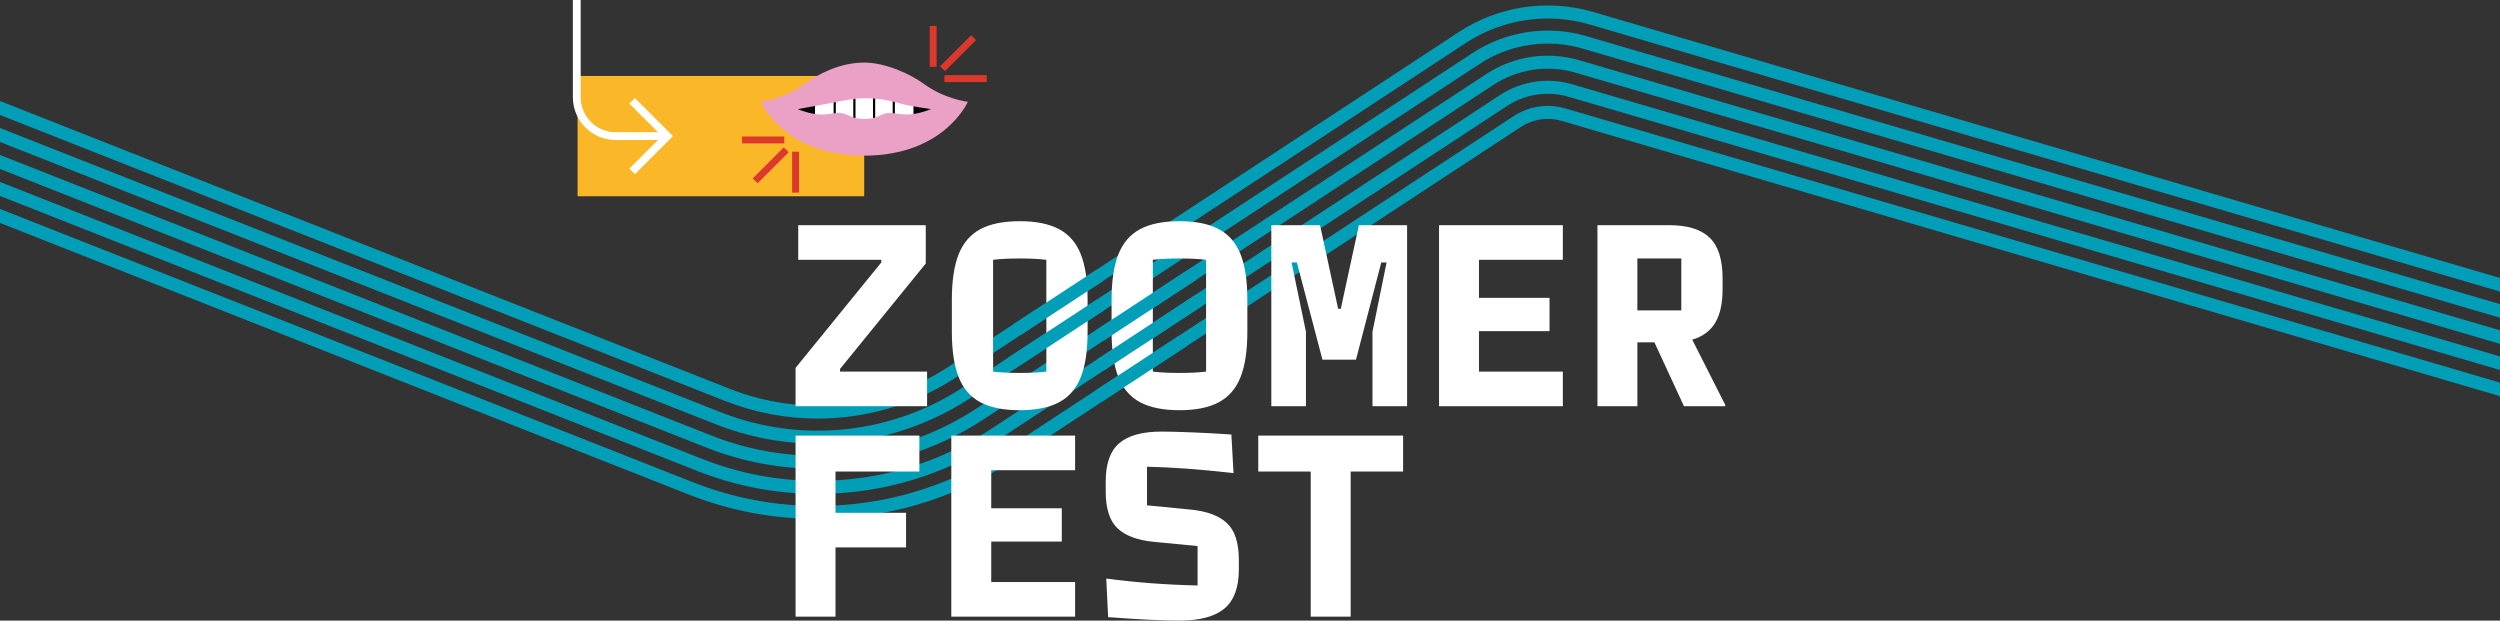
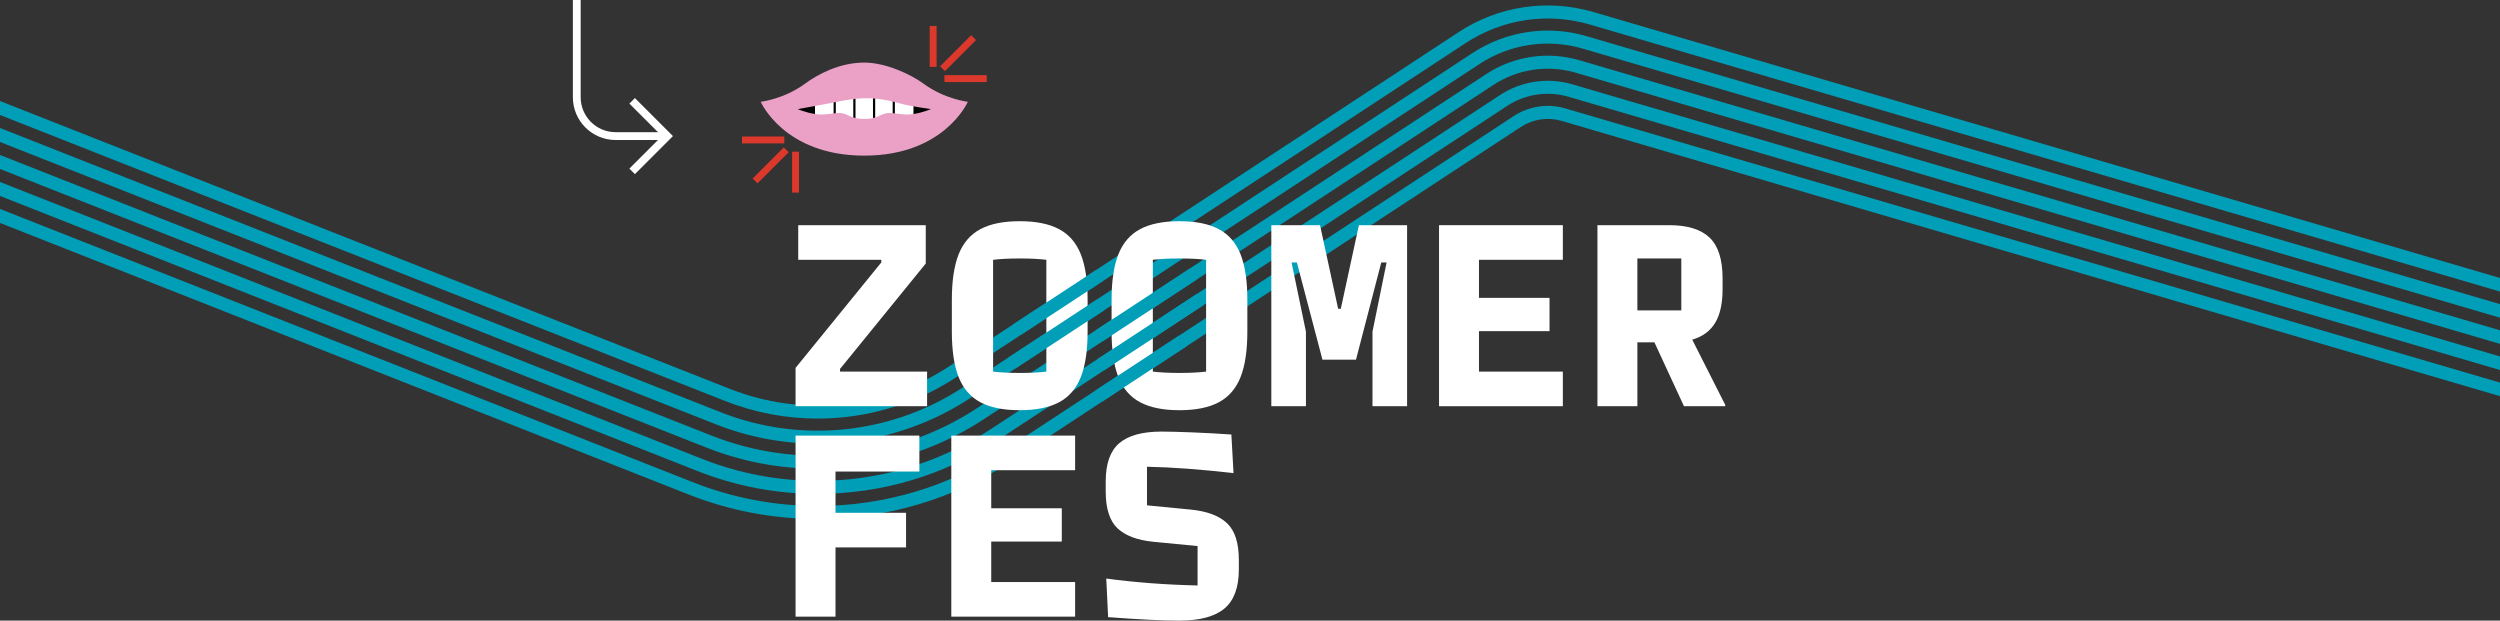
<svg xmlns="http://www.w3.org/2000/svg" id="Livello_2" width="1920" height="476.64" viewBox="0 0 1920 476.64">
  <rect x="0" y="0" width="1920" height="476.64" fill="#333333" stroke="none" />
  <g id="Livello_1-2">
    <path d="m1920,213.49v10.43L1221.06,18.87c-32.39-9.5-67.16-4.33-95.39,14.19l-391.24,256.67c-32,20.99-69.1,31.74-106.42,31.74-24.03,0-48.15-4.45-71.07-13.49L0,88.33v-10.75l560.61,221.1c55.51,21.89,118.44,15.42,168.34-17.31L1120.18,24.7c30.69-20.14,68.48-25.76,103.7-15.43l696.12,204.22Z" style="fill:#009eb7;" />
    <path d="m1920,273.76v10.43l-715.22-209.83c-16.09-4.72-33.36-2.15-47.39,7.05l-391.24,256.67c-41.09,26.96-88.87,41.22-138.16,41.22-31.75,0-62.79-5.9-92.27-17.52L0,150.49v-10.75l539.39,212.74c28.31,11.16,58.11,16.82,88.6,16.82,47.34,0,93.22-13.69,132.68-39.58l391.23-256.67c16.49-10.82,36.79-13.83,55.7-8.28l712.4,208.99Z" style="fill:#009eb7;" />
    <path d="m1920,293.85v10.42l-720.64-211.41c-10.66-3.13-22.11-1.43-31.4,4.67l-391.23,256.67c-44.25,29.03-95.68,44.37-148.75,44.37-34.18,0-67.6-6.34-99.33-18.86L0,171.22v-10.75l532.32,209.94c30.56,12.05,62.74,18.16,95.66,18.16,51.11,0,100.65-14.78,143.26-42.73l391.24-256.67c11.74-7.71,26.21-9.86,39.69-5.91l717.83,210.59Z" style="fill:#009eb7;" />
    <path d="m1920,253.67v10.43L1210.21,55.86c-21.53-6.31-44.64-2.88-63.39,9.43l-391.24,256.67c-38.37,25.17-82.84,38.06-127.59,38.06-28.8,0-57.71-5.34-85.2-16.17L0,129.77v-10.75l546.46,215.52c67.15,26.49,143.28,18.66,203.63-20.94L1141.33,56.93c21.21-13.92,47.35-17.8,71.69-10.66l706.98,207.4Z" style="fill:#009eb7;" />
    <path d="m1920,233.58v10.43L1215.64,37.37c-26.97-7.91-55.91-3.61-79.4,11.8l-391.23,256.68c-35.19,23.08-75.98,34.9-117.01,34.9-26.42,0-52.93-4.9-78.13-14.84L0,109.05v-10.75l553.54,218.31c61.33,24.19,130.85,17.04,185.98-19.13L1130.75,40.81c25.96-17.02,57.92-21.78,87.7-13.04l701.55,205.81Z" style="fill:#009eb7;" />
-     <rect x="443.58" y="58.33" width="220.13" height="92.4" style="fill:#fab828;" />
    <path d="m712,311.98h-101.01v-29.44l65.84-80.97v-2.05h-63.79v-26.58h97.94v29.44l-65.84,80.97v2.05h66.86v26.58Z" style="fill:#fff;" />
    <path d="m752.89,308.91c-7.63-4.09-13.19-10.53-16.66-19.32-3.47-8.79-5.21-20.41-5.21-34.86v-24.54c0-14.45,1.74-26.07,5.21-34.86,3.48-8.79,9.03-15.23,16.66-19.32,7.63-4.09,17.72-6.13,30.26-6.13s22.63,2.04,30.26,6.13c7.63,4.09,13.19,10.53,16.66,19.32,3.47,8.79,5.21,20.42,5.21,34.86v24.54c0,14.45-1.74,26.07-5.21,34.86-3.48,8.79-9.03,15.23-16.66,19.32-7.64,4.09-17.72,6.13-30.26,6.13s-22.63-2.05-30.26-6.13Zm50.71-23.51v-85.88c-5.72-.68-12.54-1.02-20.45-1.02s-14.72.34-20.45,1.02v85.88c5.72.68,12.54,1.02,20.45,1.02s14.72-.34,20.45-1.02Z" style="fill:#fff;" />
    <path d="m875.57,308.91c-7.63-4.09-13.19-10.53-16.66-19.32-3.47-8.79-5.21-20.41-5.21-34.86v-24.54c0-14.45,1.74-26.07,5.21-34.86,3.48-8.79,9.03-15.23,16.66-19.32,7.63-4.09,17.72-6.13,30.26-6.13s22.63,2.04,30.26,6.13c7.63,4.09,13.19,10.53,16.66,19.32,3.47,8.79,5.21,20.42,5.21,34.86v24.54c0,14.45-1.74,26.07-5.21,34.86-3.48,8.79-9.03,15.23-16.66,19.32-7.64,4.09-17.72,6.13-30.26,6.13s-22.63-2.05-30.26-6.13Zm50.71-23.51v-85.88c-5.72-.68-12.54-1.02-20.45-1.02s-14.72.34-20.45,1.02v85.88c5.72.68,12.54,1.02,20.45,1.02s14.72-.34,20.45-1.02Z" style="fill:#fff;" />
    <path d="m1002.95,311.98h-26.58v-139.04h37.42l13.9,64.2h2.05l13.9-64.2h37.01v139.04h-26.58v-57.25l10.84-53.16h-4.09l-19.42,74.63h-25.76l-19.63-74.63h-4.09l11.04,53.16v57.25Z" style="fill:#fff;" />
    <path d="m1200.26,311.98h-95.08v-139.04h95.08v26.58h-64.41v29.24h54.18v25.56h-54.18v31.08h64.41v26.58Z" style="fill:#fff;" />
    <path d="m1324.98,310.96v1.02h-31.69l-22.7-49.07h-13.08v49.07h-30.67v-139.04h55.2c13.9,0,24.19,3.17,30.88,9.51,6.68,6.34,10.02,16.8,10.02,31.39v8.18c0,11.04-1.91,19.7-5.72,25.97-3.82,6.27-9.68,10.57-17.58,12.88l25.35,50.1Zm-33.74-112.46h-33.74v39.87h33.74v-39.87Z" style="fill:#fff;" />
    <path d="m641.67,473.58h-30.67v-139.04h95.08v27.6h-64.41v31.69h54.18v26.58h-54.18v53.16Z" style="fill:#fff;" />
    <path d="m825.68,473.58h-95.08v-139.04h95.08v26.58h-64.41v29.24h54.18v25.56h-54.18v31.08h64.41v26.58Z" style="fill:#fff;" />
    <path d="m851.04,473.98l-1.43-29.65c22.35,3,45.73,4.77,70.13,5.31v-30.26l-33.74-3.27c-12.54-1.23-21.81-4.7-27.81-10.43-6-5.72-9-15.13-9-28.22v-7.77c0-13.63,3.48-23.41,10.43-29.34,6.95-5.93,17.79-8.89,32.51-8.89,5.59,0,13.46.21,23.62.61,10.15.41,20.14.96,29.95,1.64l1.64,29.65c-24.81-2.86-46.96-4.5-66.45-4.91v29.65l33.53,3.27c12.54,1.23,21.84,4.7,27.91,10.43,6.06,5.72,9.1,15.13,9.1,28.22v7.36c0,13.77-3.68,23.75-11.04,29.95-7.36,6.2-18.95,9.3-34.76,9.3-12.95,0-31.15-.89-54.59-2.66Z" style="fill:#fff;" />
-     <path d="m1037.3,473.58h-30.67v-111.44h-40.28v-27.6h111.23v27.6h-40.28v111.44Z" style="fill:#fff;" />
    <polyline points="485.48 77.43 512.58 104.52 485.48 131.62" style="fill:none; stroke:#fff; stroke-miterlimit:10; stroke-width:6px;" />
    <path d="m442.96,0v74.67c0,16.49,13.37,29.85,29.85,29.85h39.77" style="fill:none; stroke:#fff; stroke-miterlimit:10; stroke-width:6px;" />
    <line x1="921.63" y1="230.1" x2="845.26" y2="280.21" style="fill:none; stroke:#009eb7; stroke-miterlimit:10; stroke-width:10px;" />
    <line x1="777.16" y1="278.77" x2="845.26" y2="234.1" style="fill:none; stroke:#009eb7; stroke-miterlimit:10; stroke-width:10px;" />
    <line x1="908.4" y1="261.83" x2="844.05" y2="304.05" style="fill:none; stroke:#009eb7; stroke-miterlimit:10; stroke-width:10px;" />
    <line x1="780.94" y1="253.24" x2="844.53" y2="211.52" style="fill:none; stroke:#009eb7; stroke-miterlimit:10; stroke-width:10px;" />
    <line x1="916.28" y1="210.55" x2="844.53" y2="257.63" style="fill:none; stroke:#009eb7; stroke-miterlimit:10; stroke-width:10px;" />
    <rect x="617.21" y="72.41" width="97.68" height="25.83" style="fill:#fff;" />
    <polygon points="701.54 78.71 701.54 91.36 718.98 83.79 701.54 78.71" style="fill:#020303;" />
    <polygon points="625.93 78.71 625.93 91.36 608.49 83.79 625.93 78.71" style="fill:#020303;" />
    <rect x="655.32" y="72.89" width="1.7" height="21.14" style="fill:#020303;" />
    <rect x="640.2" y="72.89" width="1.7" height="21.14" style="fill:#020303;" />
    <rect x="670.45" y="72.89" width="1.7" height="21.14" style="fill:#020303;" />
    <rect x="685.57" y="72.89" width="1.7" height="21.14" style="fill:#020303;" />
    <path d="m709.34,64.31c-9.76-7.16-29.06-16.25-45.58-16.25-19.16,0-35.82,9.09-45.58,16.25-16.23,11.9-33.95,13.87-33.95,13.87,0,0,17.97,41.35,79.53,41.35s79.53-41.35,79.53-41.35c0,0-17.73-1.97-33.95-13.87Zm-7.79,23.25c-7.66,1.19-13.21-.79-18.5-.79-4.89,0-7.13,2.51-11.76,3.7s-10.44,1.19-15.06,0c-4.62-1.19-6.87-3.7-11.76-3.7-5.28,0-10.83,1.98-18.5.79-7.66-1.19-13.34-3.77-13.34-3.77,0,0,16.47-2.9,23.52-4.29,18.63-3.69,31.44-6.87,55.22,0,6.91,1.99,23.52,4.29,23.52,4.29,0,0-5.68,2.58-13.34,3.77Z" style="fill:#eba1c6;" />
    <rect x="719.9" y="39.21" width="31.79" height="3.29" transform="translate(186.62 532.25) rotate(-45)" style="fill:#dd382c; stroke:#dd382c; stroke-miterlimit:10; stroke-width:2px;" />
    <rect x="726.31" y="58.73" width="30.51" height="3.29" style="fill:#dd382c; stroke:#dd382c; stroke-miterlimit:10; stroke-width:2px;" />
    <rect x="715.01" y="20.93" width="3.29" height="29.41" style="fill:#dd382c; stroke:#dd382c; stroke-miterlimit:10; stroke-width:2px;" />
    <rect x="575.97" y="125.35" width="31.79" height="3.29" transform="translate(83.56 455.7) rotate(-45)" style="fill:#dd382c; stroke:#dd382c; stroke-miterlimit:10; stroke-width:2px;" />
    <rect x="570.84" y="105.83" width="30.51" height="3.29" style="fill:#dd382c; stroke:#dd382c; stroke-miterlimit:10; stroke-width:2px;" />
    <rect x="609.35" y="117.51" width="3.29" height="29.41" style="fill:#dd382c; stroke:#dd382c; stroke-miterlimit:10; stroke-width:2px;" />
  </g>
</svg>